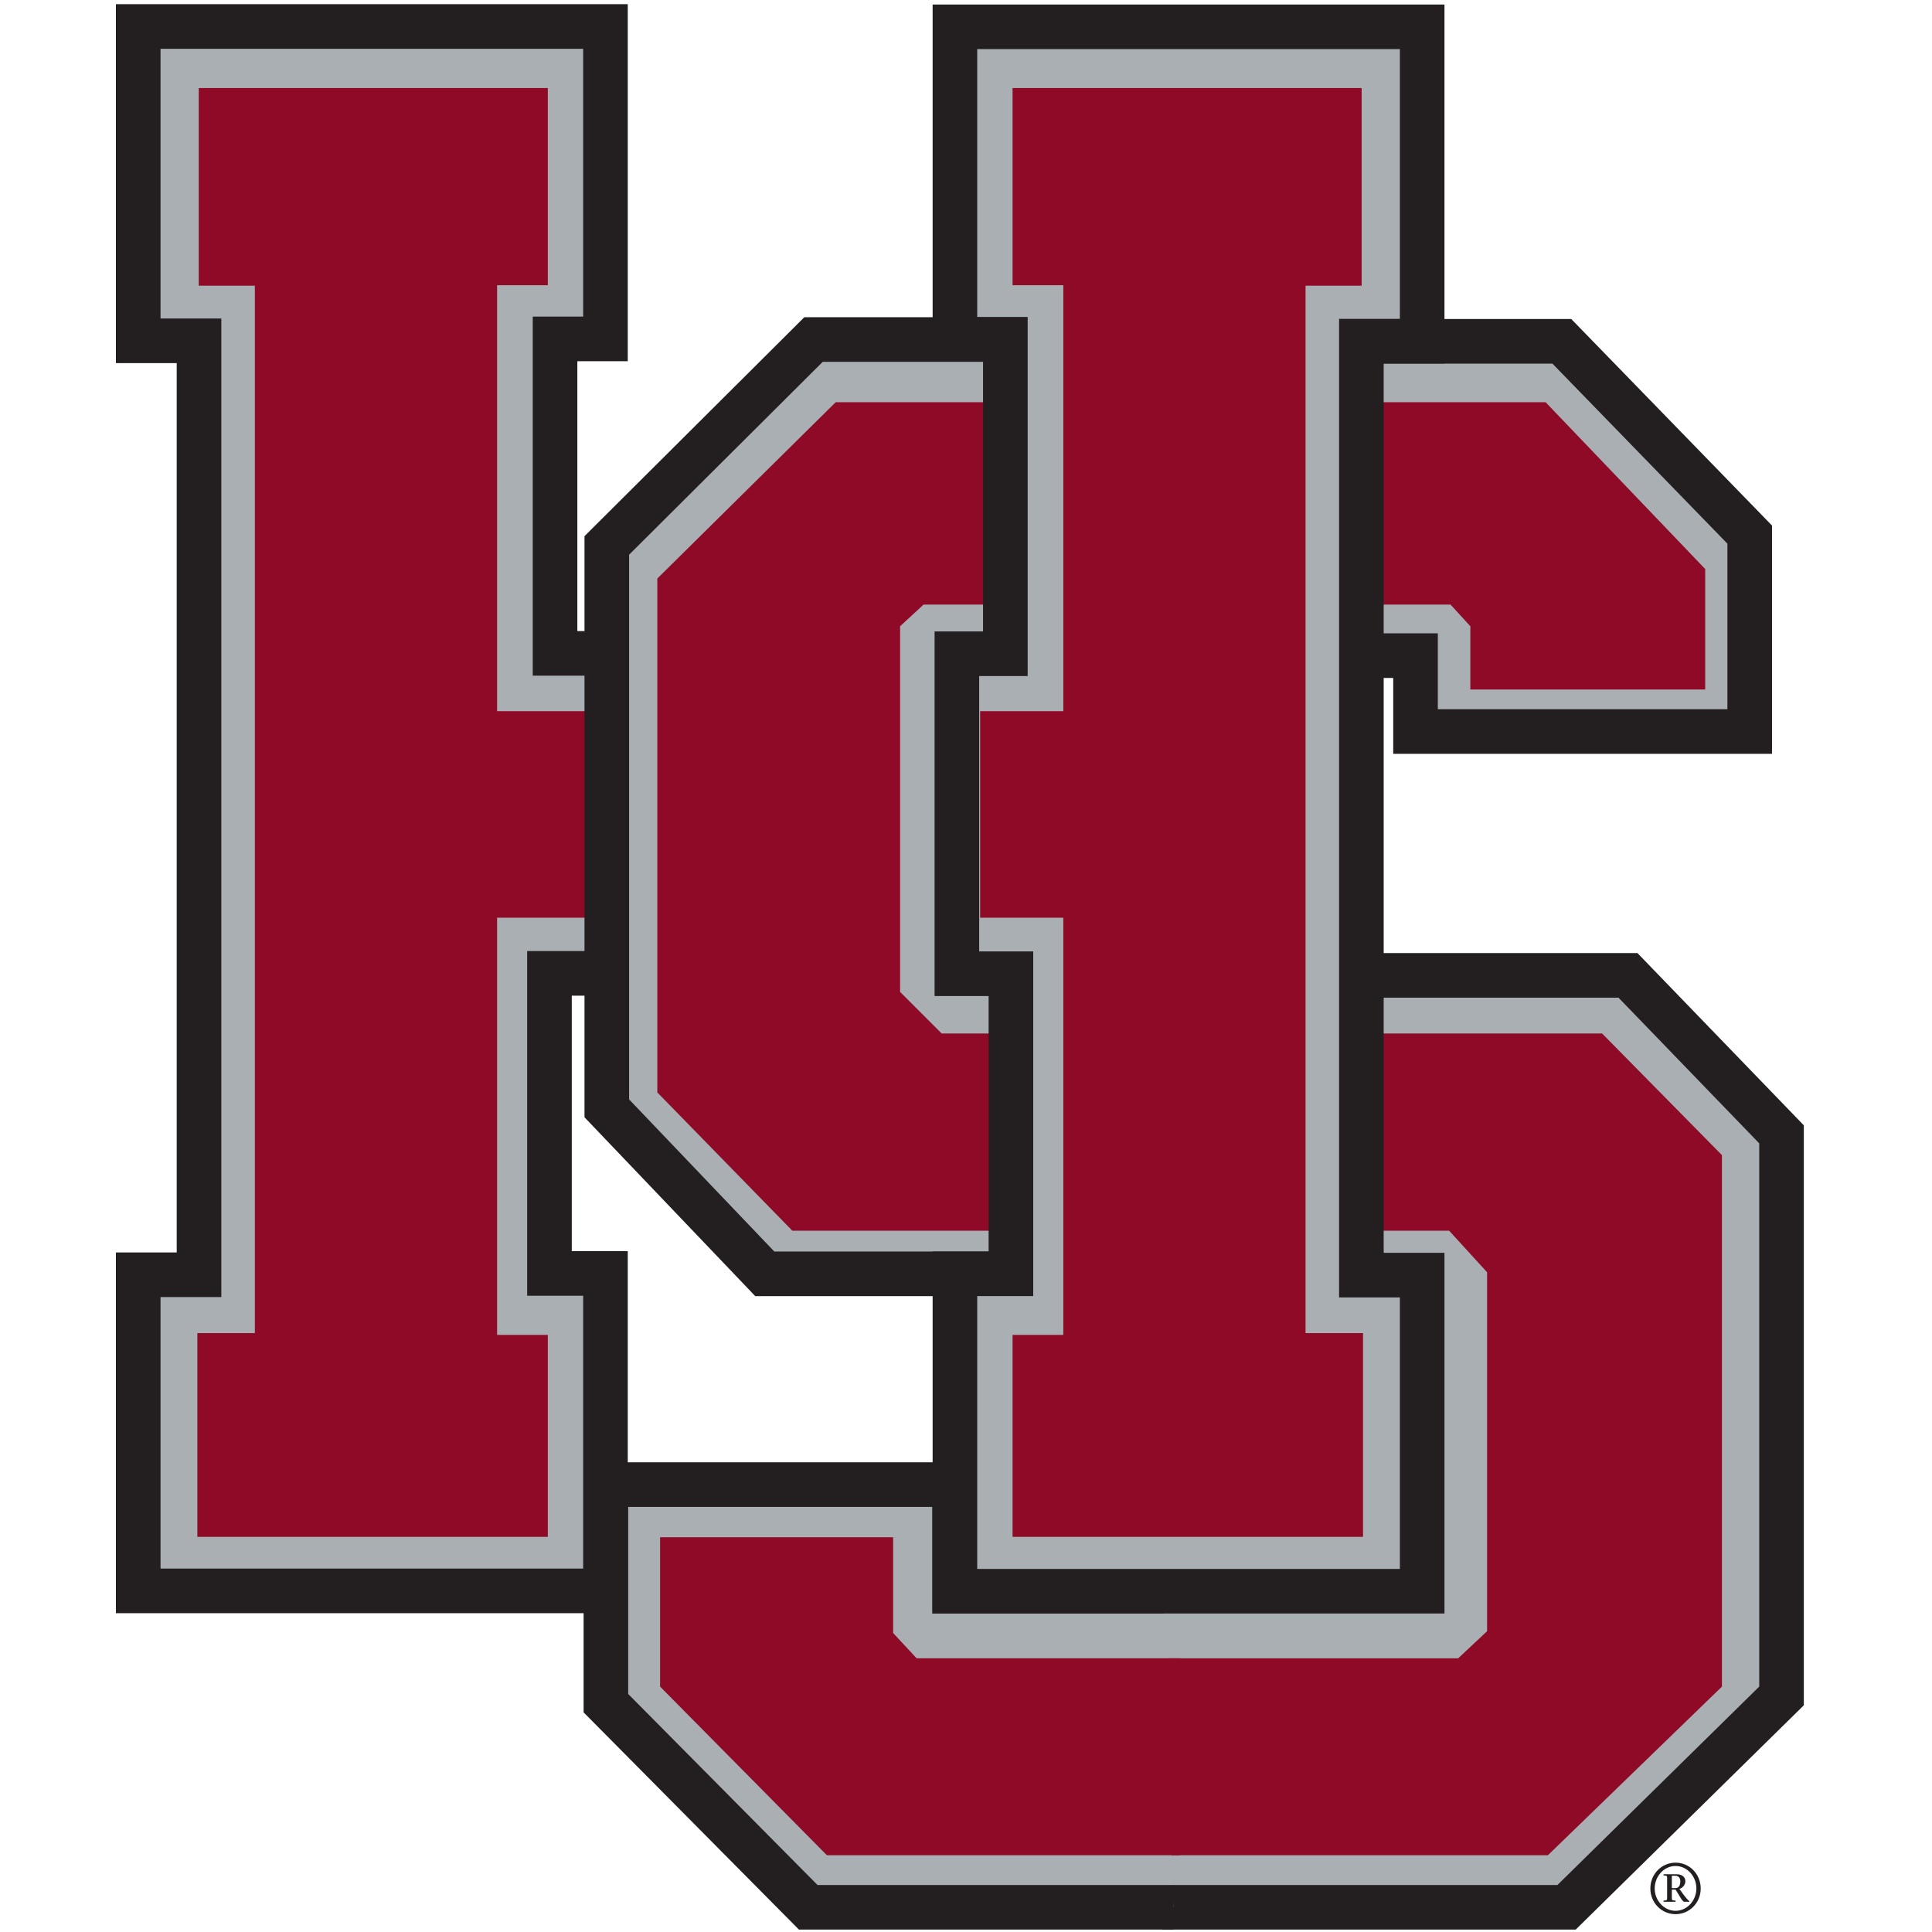
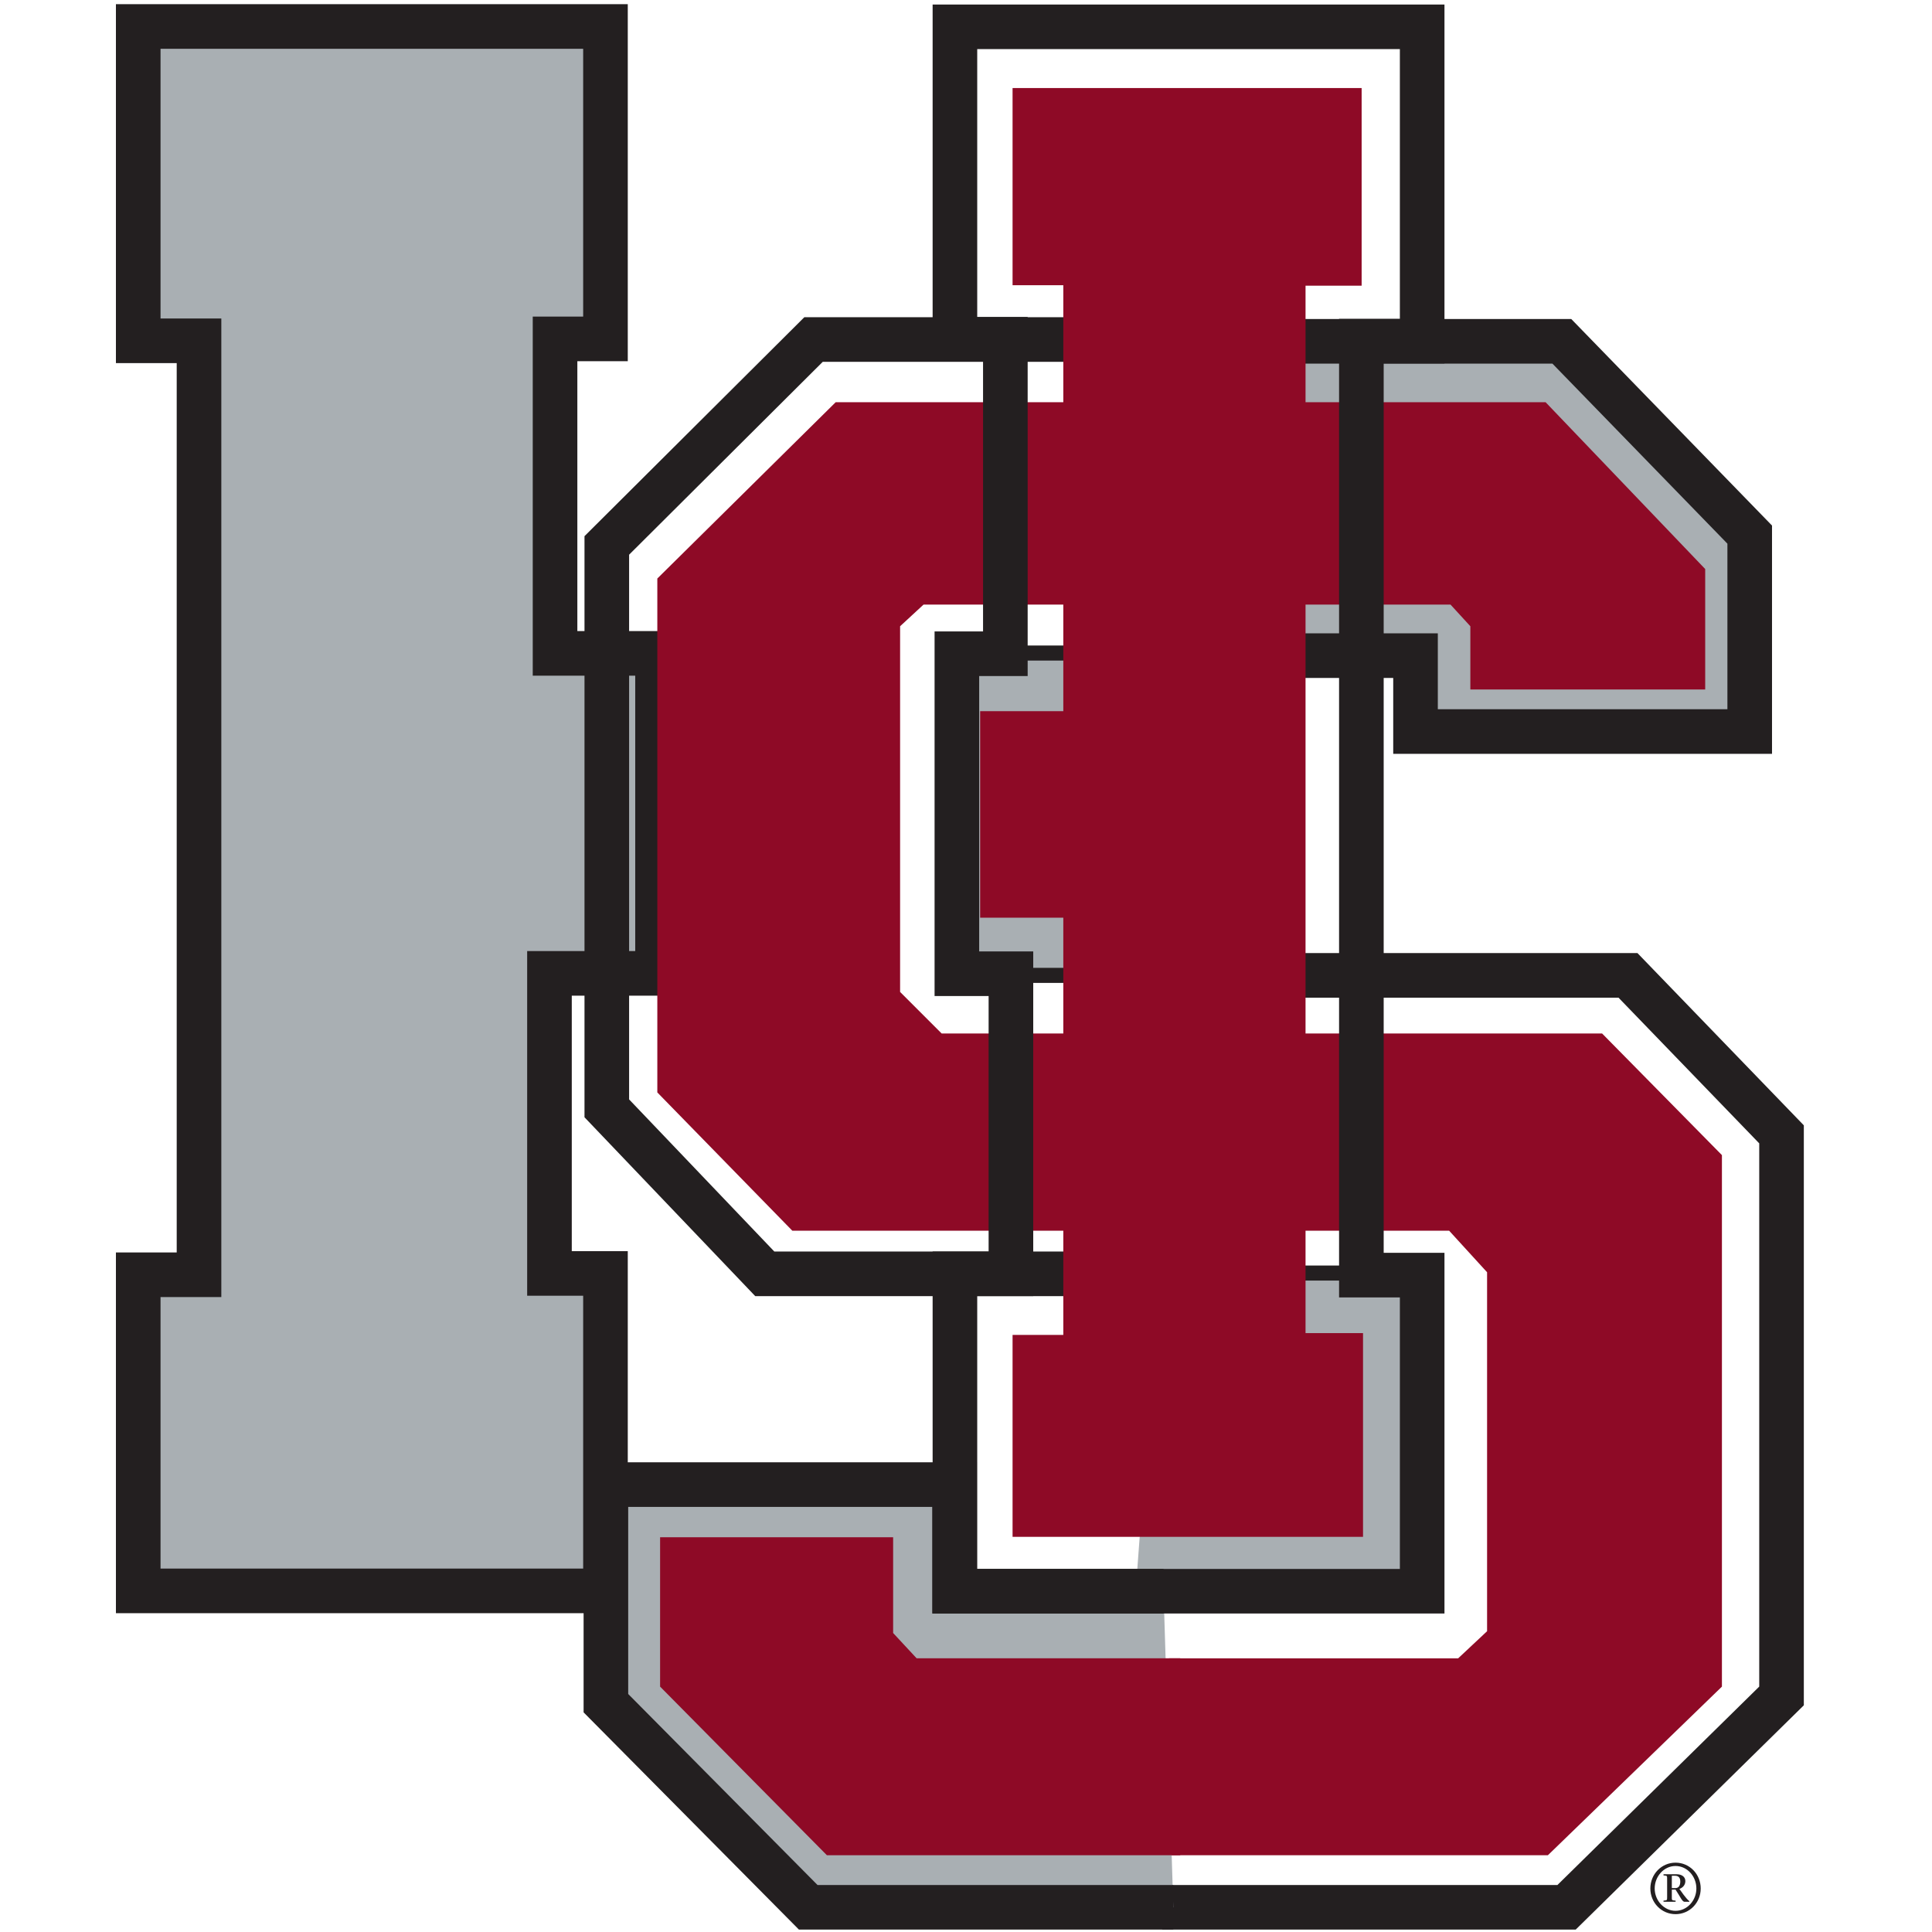
<svg xmlns="http://www.w3.org/2000/svg" width="200px" height="200px" viewBox="0 0 200 200" version="1.1">
  <title>hampden-sydney</title>
  <desc>Created with Sketch.</desc>
  <g id="hampden-sydney" stroke="none" stroke-width="1" fill="none" fill-rule="evenodd">
    <g id="hampden-sydney_BGL">
      <g id="hampden-sydney" transform="translate(12, 0)">
        <g id="g10" transform="translate(87.446, 99.896) scale(-1, 1) rotate(-180) translate(-87.446, -99.896) translate(0, 0.04)" fill-rule="nonzero">
          <g id="g12">
            <polyline id="path14" fill="#A9AFB3" points="56.067 98.988 44.881 98.988 44.881 67.924 50.678 67.924 50.678 35.065 2.309 35.065 2.309 67.79 8.602 67.79 8.602 164.473 2.309 164.473 2.309 197.012 50.678 197.012 50.678 164.67 45.458 164.67 45.458 132.115 56.067 132.115 56.067 98.988" />
            <path d="M48.369,194.703 C48.369,191.027 48.369,170.655 48.369,166.979 C46.933,166.979 43.149,166.979 43.149,166.979 L43.149,129.806 C43.149,129.806 50.932,129.806 53.759,129.806 C53.759,126.109 53.759,104.994 53.759,101.297 C50.85,101.297 42.572,101.297 42.572,101.297 L42.572,65.616 C42.572,65.616 46.697,65.616 48.369,65.616 C48.369,61.926 48.369,41.064 48.369,37.374 C44.392,37.374 8.595,37.374 4.618,37.374 C4.618,41.06 4.618,61.795 4.618,65.482 C6.469,65.482 10.911,65.482 10.911,65.482 L10.911,166.782 C10.911,166.782 6.469,166.782 4.618,166.782 C4.618,170.463 4.618,191.022 4.618,194.703 C8.595,194.703 44.392,194.703 48.369,194.703 Z M50.678,199.321 L0,199.321 L0,162.164 C0,162.164 4.442,162.164 6.293,162.164 C6.293,157.872 6.293,74.391 6.293,70.099 C4.442,70.099 0,70.099 0,70.099 L0,32.756 L52.987,32.756 L52.987,70.233 C52.987,70.233 48.862,70.233 47.19,70.233 C47.19,73.872 47.19,93.041 47.19,96.679 C50.098,96.679 58.376,96.679 58.376,96.679 L58.376,134.424 C58.376,134.424 50.593,134.424 47.767,134.424 C47.767,138.105 47.767,158.68 47.767,162.361 C49.203,162.361 52.987,162.361 52.987,162.361 L52.987,199.321 L50.678,199.321 L50.678,199.321 Z" id="path16" fill="#231F20" />
-             <polyline id="path18" fill="#8E0A26" points="55.923 126.131 39.458 126.131 39.458 170.226 44.71 170.226 44.71 190.638 8.575 190.638 8.575 170.178 14.383 170.178 14.383 61.749 8.431 61.749 8.431 40.659 44.71 40.659 44.71 61.562 39.458 61.562 39.458 104.753 55.923 104.753 55.923 126.131" />
-             <polyline id="path20" fill="#A9AFB3" points="108.016 67.965 67.153 67.965 50.797 85.098 50.797 143.37 72.201 164.689 108.593 164.689" />
            <path d="M72.22,166.916 L71.266,166.916 L48.507,144.248 L48.507,84.092 L66.183,65.576 L108.033,65.576 L108.033,70.193 C108.033,70.193 70.04,70.193 68.158,70.193 C66.956,71.452 54.253,84.76 53.125,85.942 C53.125,87.704 53.125,140.504 53.125,142.33 C54.357,143.558 71.947,161.078 73.173,162.298 C74.982,162.298 108.611,162.298 108.611,162.298 L108.611,166.916 L72.22,166.916" id="path22" fill="#231F20" />
            <polyline id="path24" fill="#8E0A26" points="110.902 92.766 85.479 92.766 81.178 97.067 81.178 134.924 83.609 137.168 108.593 137.168 108.016 158.113 74.508 158.113 56.046 139.864 56.046 86.664 70.02 72.35 109.747 72.35 110.902 92.766" />
            <polyline id="path26" fill="#A9AFB3" points="105.562 35.034 133.852 35.034 133.852 67.965 108.016 67.965" />
            <polyline id="path28" fill="#231F20" points="134.631 34.255 105.562 34.255 105.562 35.813 133.073 35.813 133.073 67.187 108.016 67.187 108.016 68.745 134.631 68.745 134.631 34.255" />
            <polyline id="path30" fill="#A9AFB3" points="108.593 164.689 149.748 164.689 169.196 144.679 169.196 124.296 134.6 124.296 134.6 132.149 109.17 132.149" />
            <path d="M149.681,166.727 L108.526,166.727 L108.526,162.11 C108.526,162.11 146.846,162.11 148.706,162.11 C149.928,160.852 165.645,144.682 166.821,143.472 C166.821,141.968 166.821,129.777 166.821,126.334 C163.087,126.334 140.578,126.334 136.843,126.334 C136.843,128.636 136.843,134.189 136.843,134.189 L109.104,134.189 L109.104,129.571 C109.104,129.571 128.409,129.571 132.226,129.571 C132.226,127.269 132.226,121.717 132.226,121.717 L171.439,121.717 L171.439,145.347 L150.657,166.727 L149.681,166.727" id="path32" fill="#231F20" />
            <polyline id="path34" fill="#A9AFB3" points="109.17 132.149 86.959 132.149 86.959 98.782 108.593 98.782" />
            <polyline id="path36" fill="#231F20" points="108.593 98.002 86.18 98.002 86.18 132.929 109.17 132.929 109.17 131.37 87.738 131.37 87.738 99.561 108.593 99.561 108.593 98.002" />
-             <polyline id="path38" fill="#A9AFB3" points="109.747 98.204 155.951 98.204 171.846 81.748 171.846 23.611 149.593 1.732 107.727 1.732" />
            <path d="M156.528,101.09 L110.324,101.09 L110.324,96.473 C110.324,96.473 153.67,96.473 155.548,96.473 C156.742,95.236 168.975,82.572 170.115,81.392 C170.115,79.616 170.115,26.997 170.115,25.156 C168.859,23.922 150.452,5.824 149.225,4.618 C147.42,4.618 108.304,4.618 108.304,4.618 L108.304,0 L151.115,0 L174.732,23.22 L174.732,83.258 L157.508,101.09 L156.528,101.09" id="path40" fill="#231F20" />
-             <path d="M86.948,98.988 L86.948,132.115" id="path42" fill="#A9AFB3" />
            <polyline id="path44" fill="#231F20" points="87.726 98.988 86.169 98.988 86.169 132.115 87.726 132.115 87.726 98.988" />
            <polyline id="path46" fill="#8E0A26" points="110.902 72.35 138.014 72.35 141.942 68.049 141.942 30.889 138.949 28.084 109.026 28.084 109.026 7.7 148.238 7.7 166.253 25.154 166.253 80.175 153.848 92.766 112.056 92.766 110.902 72.35" />
            <polyline id="path48" fill="#8E0A26" points="108.016 137.168 138.154 137.168 140.21 134.924 140.21 128.378 164.521 128.378 164.521 140.846 148.002 158.113 107.438 158.113 108.016 137.168" />
            <polyline id="path50" fill="#A9AFB3" points="109.459 2.309 71.667 2.309 50.723 23.44 50.723 46.068 86.814 46.068 86.814 35.034 108.448 35.034" />
            <path d="M86.814,48.376 L48.414,48.376 L48.414,22.489 L70.705,0 L109.459,0 L109.459,4.618 C109.459,4.618 74.457,4.618 72.629,4.618 C71.403,5.856 54.243,23.168 53.031,24.39 C53.031,25.949 53.031,40.209 53.031,43.759 C56.801,43.759 80.736,43.759 84.506,43.759 C84.506,40.872 84.506,32.725 84.506,32.725 L108.448,32.725 L108.448,37.343 C108.448,37.343 92.808,37.343 89.123,37.343 C89.123,40.23 89.123,48.376 89.123,48.376 L86.814,48.376" id="path52" fill="#231F20" />
            <polyline id="path54" fill="#8E0A26" points="110.18 28.088 82.887 28.088 80.457 30.703 80.457 40.614 56.333 40.614 56.333 25.154 73.599 7.7 110.18 7.7 110.18 28.088" />
-             <polyline id="path56" fill="#A9AFB3" points="87.056 98.988 92.651 98.988 92.651 67.924 86.854 67.924 86.854 35.065 135.223 35.065 135.223 67.79 128.929 67.79 128.929 164.473 135.223 164.473 135.223 197.012 86.854 197.012 86.854 164.67 92.074 164.67 92.074 132.115 87.056 132.115 87.056 98.988" />
            <path d="M132.914,194.667 C132.914,190.986 132.914,170.427 132.914,166.746 C131.063,166.746 126.62,166.746 126.62,166.746 L126.62,65.445 C126.62,65.445 131.063,65.445 132.914,65.445 C132.914,61.759 132.914,41.024 132.914,37.338 C128.937,37.338 93.139,37.338 89.162,37.338 C89.162,41.027 89.162,61.89 89.162,65.579 C90.834,65.579 94.96,65.579 94.96,65.579 L94.96,101.261 C94.96,101.261 90.958,101.261 89.364,101.261 C89.364,104.958 89.364,126.073 89.364,129.77 C90.711,129.77 94.383,129.77 94.383,129.77 L94.383,166.943 C94.383,166.943 90.599,166.943 89.162,166.943 C89.162,170.619 89.162,190.992 89.162,194.667 C93.139,194.667 128.937,194.667 132.914,194.667 Z M135.223,199.285 L84.545,199.285 L84.545,162.326 C84.545,162.326 88.328,162.326 89.765,162.326 C89.765,158.644 89.765,138.069 89.765,134.387 C88.419,134.387 84.747,134.387 84.747,134.387 L84.747,96.644 C84.747,96.644 88.749,96.644 90.342,96.644 C90.342,93.004 90.342,73.836 90.342,70.197 C88.67,70.197 84.545,70.197 84.545,70.197 L84.545,32.72 L137.531,32.72 L137.531,70.063 C137.531,70.063 133.089,70.063 131.238,70.063 C131.238,74.355 131.238,157.836 131.238,162.128 C133.089,162.128 137.531,162.128 137.531,162.128 L137.531,199.285 L135.223,199.285 L135.223,199.285 Z" id="path58" fill="#231F20" />
            <polyline id="path60" fill="#8E0A26" points="89.464 126.131 98.073 126.131 98.073 170.226 92.821 170.226 92.821 190.638 128.956 190.638 128.956 170.178 123.149 170.178 123.149 61.749 129.1 61.749 129.1 40.659 92.821 40.659 92.821 61.562 98.073 61.562 98.073 104.753 89.464 104.753 89.464 126.131" />
            <path d="M161.067,4.294 L161.413,4.294 C161.789,4.294 161.943,4.574 161.943,4.986 C161.943,5.429 161.7,5.574 161.399,5.574 L161.067,5.574 L161.067,4.294 Z M160.206,5.73 L161.576,5.73 C162.032,5.73 162.467,5.508 162.467,5.023 C162.467,4.626 162.203,4.331 161.849,4.213 L162.29,3.602 C162.496,3.322 162.731,3.057 162.879,2.946 L162.879,2.88 L162.386,2.88 C162.134,2.88 161.943,3.411 161.451,4.14 L161.067,4.14 L161.067,3.374 C161.067,3.035 161.052,3.035 161.458,2.998 L161.458,2.88 L160.206,2.88 L160.206,2.998 C160.589,3.035 160.581,3.035 160.581,3.374 L160.581,5.237 C160.581,5.583 160.589,5.574 160.206,5.612 L160.206,5.73 Z M159.293,4.257 C159.293,3.021 160.251,1.945 161.451,1.945 C162.658,1.945 163.608,3.021 163.608,4.257 C163.608,5.508 162.664,6.585 161.451,6.585 C160.242,6.585 159.293,5.502 159.293,4.257 Z M158.844,4.257 C158.844,5.737 160,6.93 161.451,6.93 C162.909,6.93 164.057,5.737 164.057,4.257 C164.057,2.784 162.909,1.599 161.451,1.599 C160,1.599 158.844,2.784 158.844,4.257 L158.844,4.257 Z" id="path62" fill="#231F20" />
          </g>
        </g>
      </g>
    </g>
  </g>
</svg>